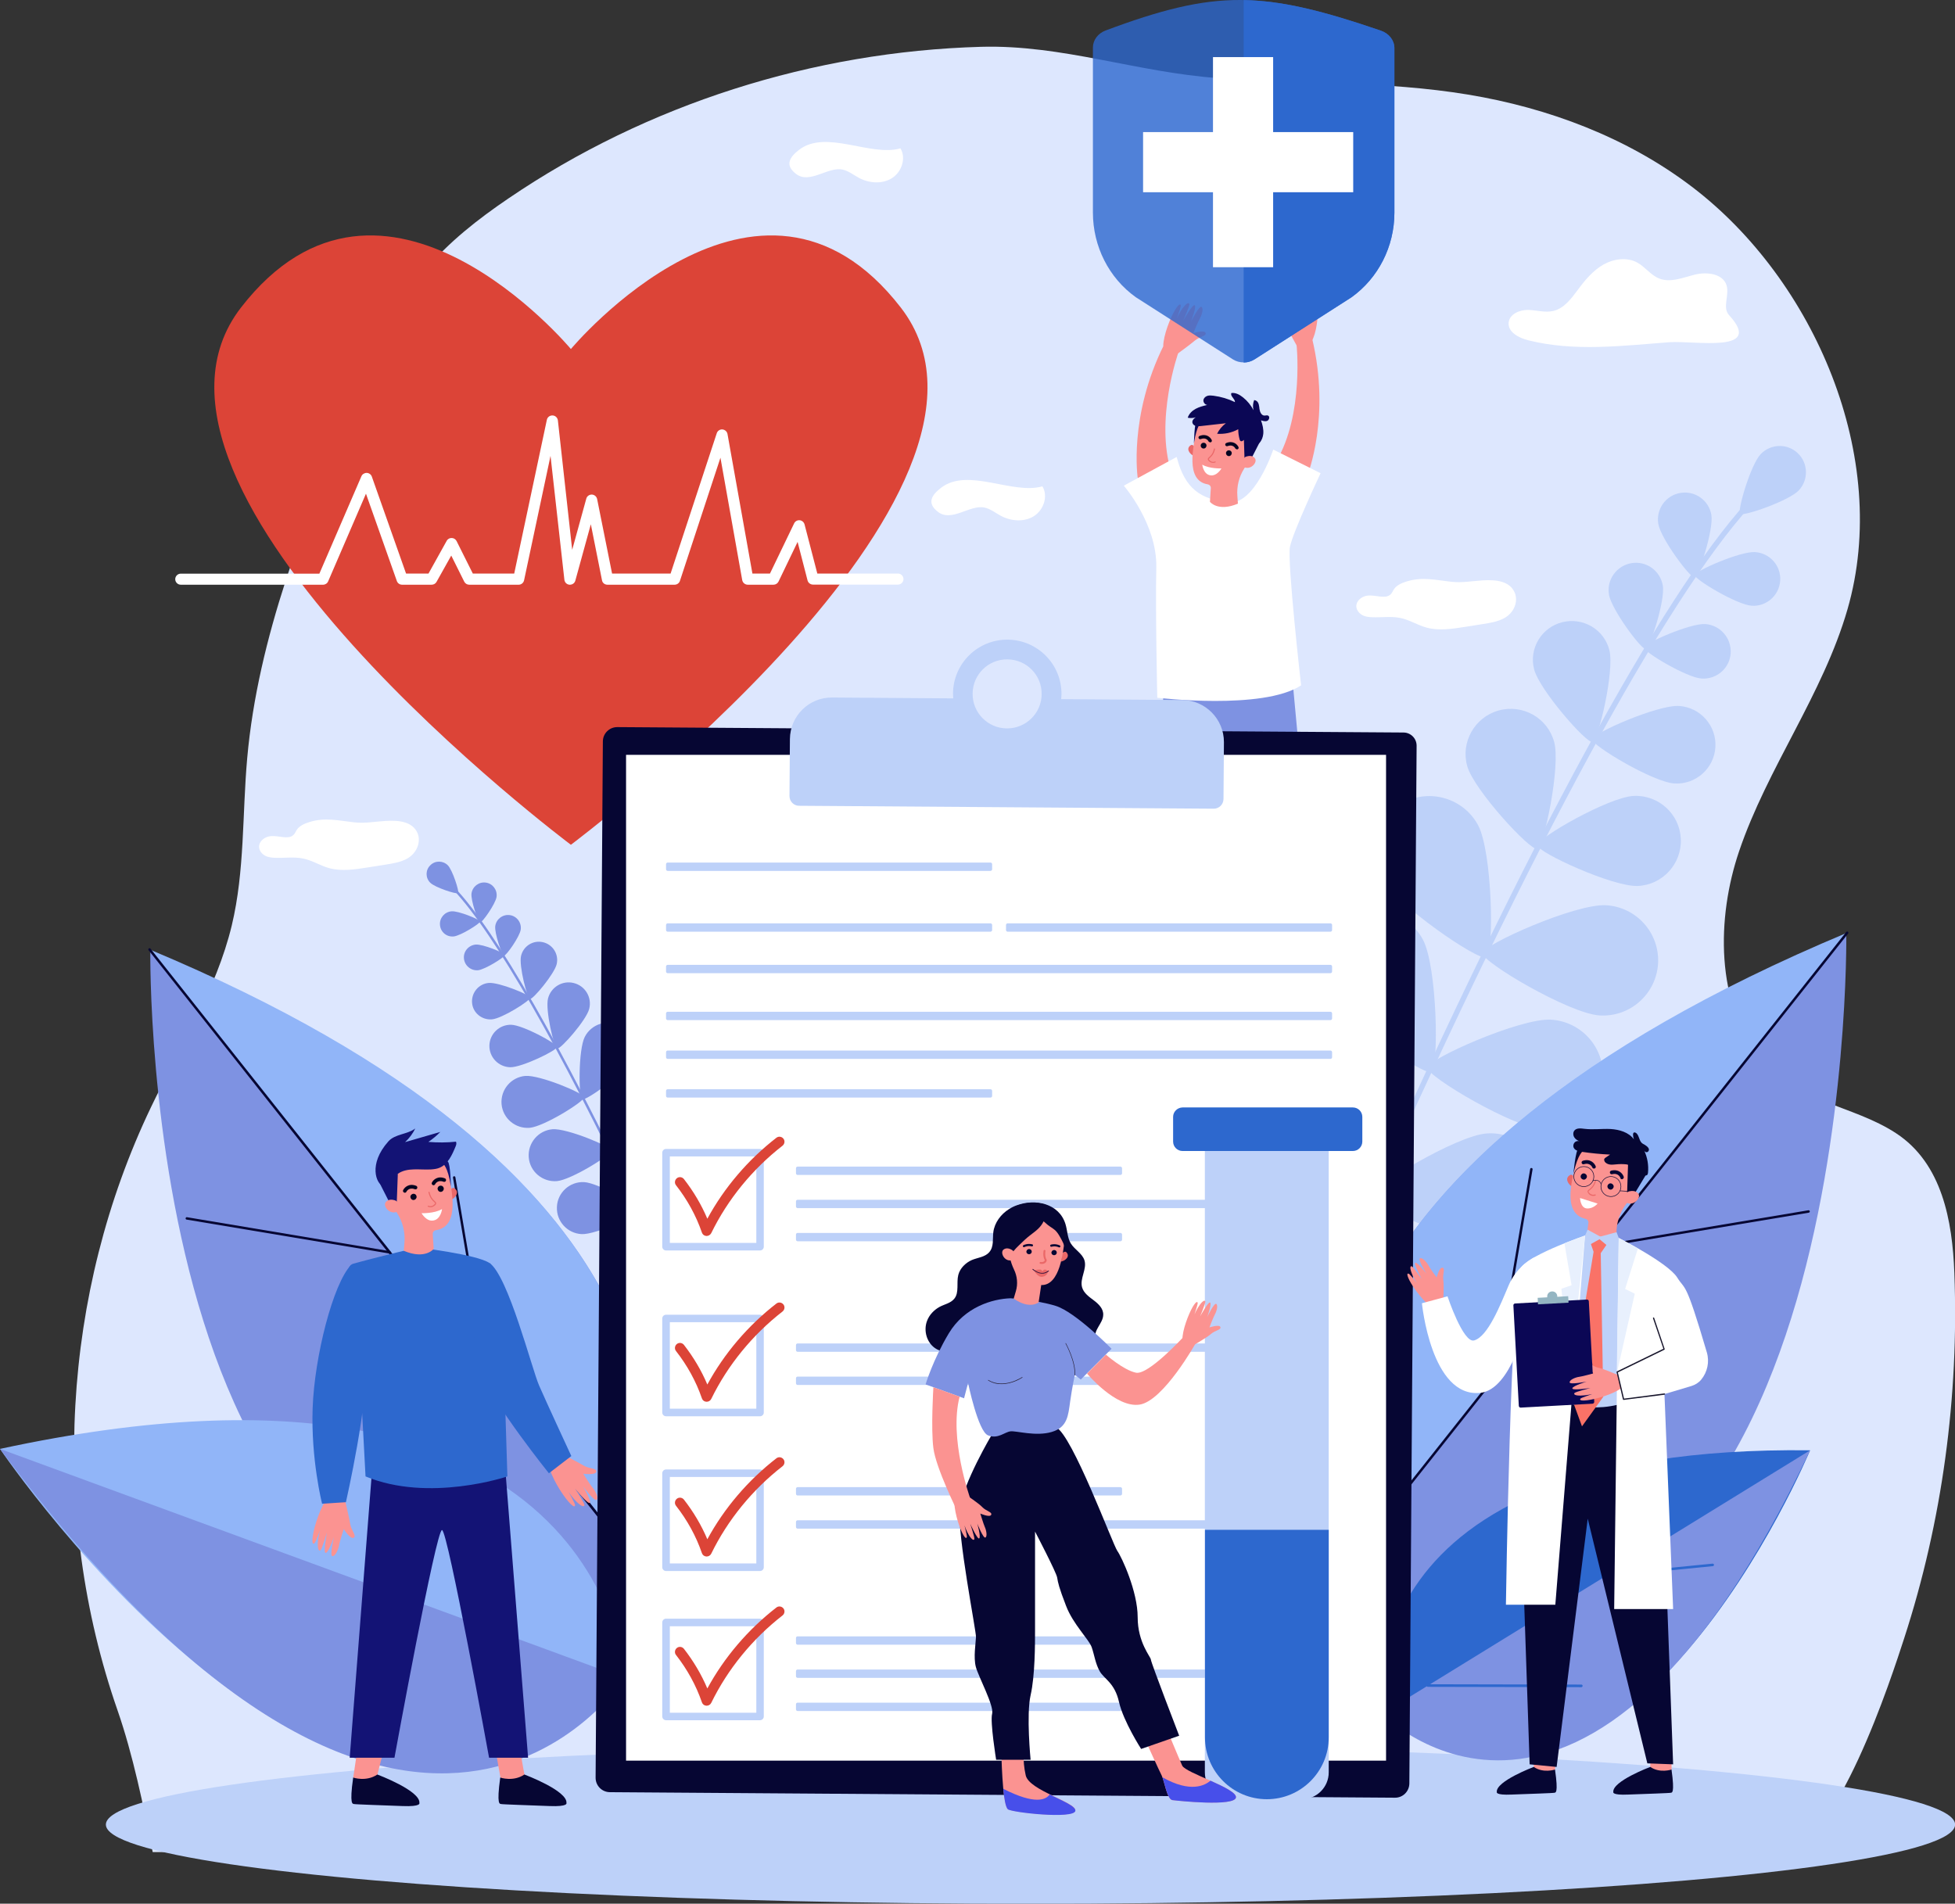
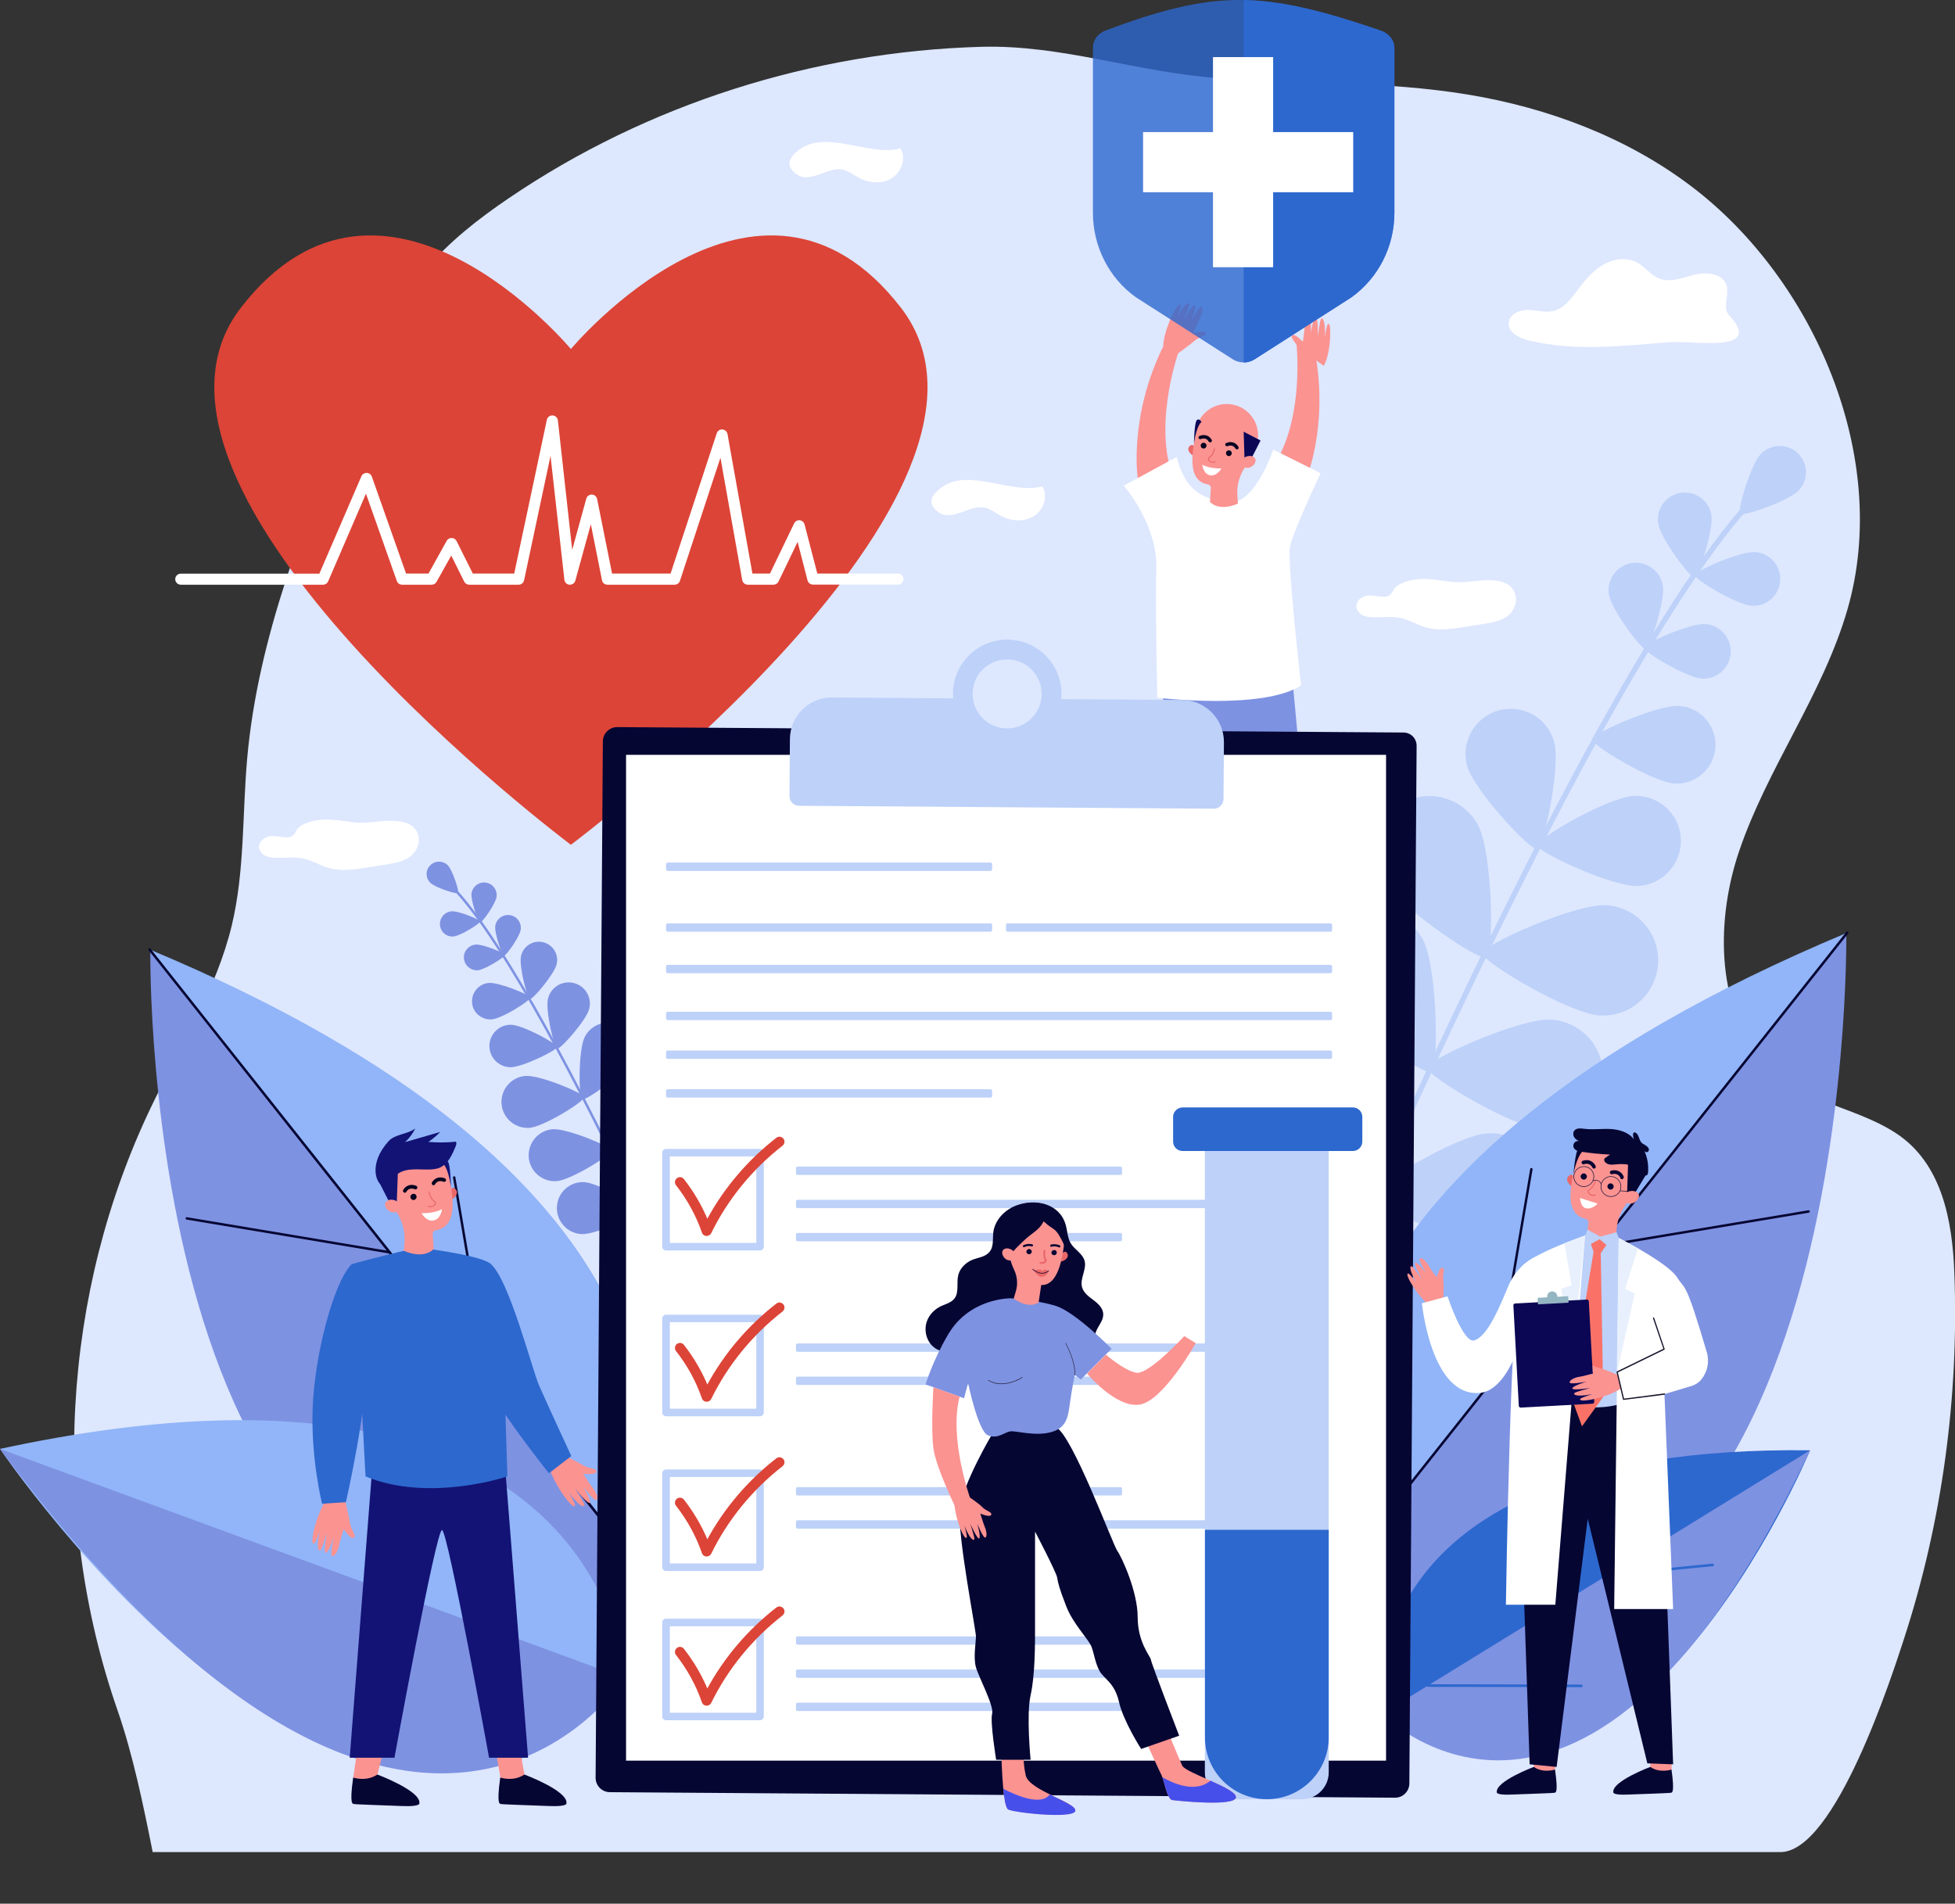
<svg xmlns="http://www.w3.org/2000/svg" id="Layer_2_00000170972908273778856310000006001904703473812149_" x="0px" y="0px" viewBox="0 0 1804 1756.8" style="enable-background:new 0 0 1804 1756.8;" xml:space="preserve">
  <rect x="0" y="0" width="1804" height="1756.8" fill="#333333" stroke="none" />
  <style type="text/css"> .st0{fill:#DDE7FE;} .st1{fill:#BDD1F9;} .st2{fill:#7E92E2;} .st3{fill:#91B5F8;} .st4{fill:#060633;} .st5{fill:#2D68CE;} .st6{fill:#FFFFFF;} .st7{fill:#DC4437;} .st8{fill:#FB9391;} .st9{fill:#EA6868;} .st10{fill:#050521;} .st11{fill:#0B0755;} .st12{opacity:0.8;fill:#2D68CE;enable-background:new ;} .st13{fill:#FA7267;} .st14{fill:#E8F0FD;} .st15{fill:#94B5C2;} .st16{fill:#17152B;} .st17{fill:#131375;} .st18{fill:#240D39;} .st19{fill:#272035;} .st20{fill:#474FEA;} </style>
  <g id="_ÎÓÈ_1">
    <g>
      <path class="st0" d="M140.9,1709.2h1502c50.7-0.1,103.2-163.5,114.2-197.3c35.2-108.4,50.6-223.2,46.3-337.1 c-1.8-48-11.2-101.1-53.8-129c-39.8-26.1-92.8-28.8-124.4-67.6c-42.6-52.3-41.1-131.5-20.5-192.4 c26.2-77.4,77.4-144.9,100.1-223.5c40.4-139.9-30.6-304-143.5-389.9c-59.8-45.5-132.3-72.8-206.6-85.1 c-76.2-12.6-153.6-9.8-230.4-15.2c-75.3-5.3-144.2-31-219.1-28.9c-154.6,4.4-308,52.8-436,139.9c-28,19-55,40.1-76.7,66 c-31.1,37.2-50,82.9-68.4,127.8c-42.8,104.3-86,210.6-96,322.9c-4.6,51.5-2.2,103.9-14.2,154.1c-14.3,59.6-48,112.4-74.5,167.7 c-82.3,171.9-93.7,376.5-31,556.6C122.7,1619.3,132.4,1666.6,140.9,1709.2L140.9,1709.2z" />
-       <ellipse class="st1" cx="950.9" cy="1683.8" rx="853.2" ry="73.1" />
      <g>
        <path class="st1" d="M1265.7,1106.5c-0.2,0-0.3-0.1-0.5-0.2c-1.2-0.6-1.8-2-1.2-3.3c145.3-325.2,268.7-552.2,347.3-639 c1.8-1.9,3-3.3,3.5-4c0.8-1.1,2.3-1.4,3.4-0.6c1.1,0.8,1.4,2.3,0.6,3.4c-0.7,1-1.9,2.3-3.9,4.5c-78.3,86.5-201.3,313-346.5,637.7 C1268,1106.1,1266.8,1106.7,1265.7,1106.5L1265.7,1106.5z" />
        <path class="st1" d="M1659.8,452.6c-9.2,9.7-51.3,24.2-54.1,21.6c-2.8-2.6,9.7-45.4,19-55.1s24.6-10.1,34.3-0.8 C1668.6,427.5,1669,442.9,1659.8,452.6L1659.8,452.6z" />
        <path class="st1" d="M1579.2,475.3c2.2,13.5-11.8,56.9-15.7,57.5c-3.9,0.6-31.1-35.9-33.3-49.4c-2.2-13.5,6.9-26.3,20.4-28.5 C1564.2,452.6,1577,461.8,1579.2,475.3L1579.2,475.3z" />
        <path class="st1" d="M1616.4,559c-13.7-0.9-52.7-24.3-52.5-28.2s42-22.2,55.6-21.3c13.7,0.9,24.1,12.7,23.2,26.3 C1641.8,549.5,1630,559.9,1616.4,559L1616.4,559z" />
        <path class="st1" d="M1434.1,684.6c6.2,22.2-9.4,97-15.7,98.8c-6.3,1.8-58.3-54.3-64.5-76.4s6.8-45.1,28.9-51.3 C1405,649.5,1428,662.4,1434.1,684.6z" />
        <path class="st1" d="M1511.3,817.6c-23,1-92.4-31-92.7-37.5c-0.3-6.6,66-44.6,89-45.6c23-1,42.4,16.8,43.4,39.7 C1552,797.1,1534.2,816.6,1511.3,817.6L1511.3,817.6z" />
        <path class="st1" d="M1363.9,761.5c13.3,24.8,14.9,118.3,7.8,122.1c-7.1,3.8-84.3-49.1-97.6-73.9c-13.3-24.8-4.1-55.7,20.7-69 S1350.6,736.8,1363.9,761.5L1363.9,761.5z" />
        <path class="st1" d="M1476.1,937.1c-28.1-1.7-108.6-49.4-108.1-57.4s86-46,114.1-44.3c28.1,1.7,49.5,25.8,47.9,53.8 C1528.3,917.3,1504.2,938.8,1476.1,937.1z" />
        <path class="st1" d="M1313,867.1c13.3,24.8,14.9,118.3,7.8,122.1c-7.1,3.8-84.3-49.1-97.6-73.9c-13.3-24.8-4.1-55.7,20.7-69 S1299.7,842.4,1313,867.1L1313,867.1z" />
        <path class="st1" d="M1425.2,1042.7c-28.1-1.7-108.6-49.4-108.1-57.4s86-46,114.1-44.3c28.1,1.7,49.5,25.8,47.9,53.8 C1477.4,1022.9,1453.3,1044.4,1425.2,1042.7L1425.2,1042.7z" />
        <path class="st1" d="M1214.7,995.4c21.8,17.8,58.9,103.7,53.8,109.9s-96.6-13.3-118.4-31.1s-24.9-49.9-7.1-71.7 C1160.8,980.8,1192.9,977.6,1214.7,995.4z" />
        <path class="st1" d="M1378.7,1147.7c-28.1,1.9-113.9-35.4-114.4-43.4c-0.5-8,79.6-56.4,107.6-58.3s52.4,19.4,54.2,47.4 C1428,1121.5,1406.8,1145.8,1378.7,1147.7L1378.7,1147.7z" />
        <path class="st1" d="M1534.4,540.5c2.3,13.7-12,57.8-15.9,58.4c-3.9,0.7-31.6-36.5-33.8-50.2c-2.3-13.7,7-26.7,20.8-29 S1532.1,526.8,1534.4,540.5z" />
        <path class="st1" d="M1570.2,626.2c-13.9-0.9-53.6-24.7-53.3-28.6s42.6-22.5,56.5-21.7c13.9,0.9,24.4,12.9,23.6,26.8 S1584.1,627.1,1570.2,626.2L1570.2,626.2z" />
-         <path class="st1" d="M1485.1,600.1c4.8,19.2-10.2,83.2-15.7,84.6s-48.9-48-53.8-67.1s6.8-38.6,26-43.4S1480.3,580.9,1485.1,600.1 L1485.1,600.1z" />
        <path class="st1" d="M1544.9,723c-19.7-1.3-76.1-35.1-75.8-40.7c0.4-5.6,60.6-32,80.3-30.8c19.7,1.3,34.7,18.3,33.5,38 C1581.7,709.3,1564.6,724.3,1544.9,723L1544.9,723z" />
      </g>
      <g>
        <path class="st2" d="M589.6,1118.3c0.1,0,0.2,0,0.2-0.1c0.6-0.3,0.8-1,0.5-1.6c-72-151.6-132.5-257.1-170.5-297.2 c-0.8-0.9-1.5-1.5-1.7-1.9c-0.4-0.5-1.1-0.6-1.6-0.2c-0.5,0.4-0.6,1.1-0.2,1.6c0.3,0.5,0.9,1.1,1.9,2.1 c37.8,39.9,98.2,145.2,170,296.6C588.5,1118.2,589.1,1118.4,589.6,1118.3L589.6,1118.3z" />
        <path class="st2" d="M397,814.6c4.5,4.5,24.4,10.9,25.7,9.6s-5.1-21.3-9.5-25.7s-11.7-4.5-16.1,0 C392.5,802.9,392.5,810.1,397,814.6L397,814.6z" />
        <path class="st2" d="M435.1,824.4c-0.9,6.4,6.2,26.7,8,26.9c1.8,0.3,14.2-17.2,15.1-23.6c0.9-6.4-3.5-12.3-9.9-13.2 C442,813.6,436.1,818,435.1,824.4L435.1,824.4z" />
        <path class="st2" d="M418.6,864.2c6.4-0.6,24.6-12,24.4-13.8c-0.2-1.8-20-10-26.4-9.4c-6.4,0.6-11.2,6.2-10.6,12.7 S412.1,864.8,418.6,864.2L418.6,864.2z" />
        <path class="st2" d="M505.7,921.4c-2.7,10.5,5.5,45.6,8.5,46.3c3,0.8,26.9-26.2,29.5-36.7c2.7-10.5-3.7-21.2-14.2-23.8 C519.1,904.5,508.4,910.9,505.7,921.4L505.7,921.4z" />
        <path class="st2" d="M470.8,984.9c10.8,0.2,43.2-15.6,43.2-18.7c0.1-3.1-31.6-20.3-42.4-20.5c-10.8-0.2-19.8,8.4-20,19.2 S460,984.6,470.8,984.9L470.8,984.9z" />
        <path class="st2" d="M539.6,956.9c-6,11.8-5.8,55.9-2.4,57.6c3.4,1.7,39.2-24,45.2-35.8c6-11.8,1.3-26.3-10.5-32.3 C560.1,940.4,545.6,945.1,539.6,956.9L539.6,956.9z" />
        <path class="st2" d="M488.7,1040.8c13.2-1.1,50.6-24.4,50.3-28.2s-41-20.7-54.2-19.7c-13.2,1.1-23,12.7-22,25.9 C463.9,1032,475.5,1041.8,488.7,1040.8L488.7,1040.8z" />
        <path class="st2" d="M564.7,1006.1c-6,11.8-5.8,55.9-2.4,57.6c3.4,1.7,39.2-24,45.2-35.8c6-11.8,1.3-26.3-10.5-32.3 C585.2,989.6,570.7,994.3,564.7,1006.1L564.7,1006.1z" />
        <path class="st2" d="M513.8,1090c13.2-1.1,50.6-24.4,50.3-28.2c-0.3-3.8-41-20.7-54.2-19.7c-13.2,1.1-23,12.7-22,25.9 S500.6,1091,513.8,1090L513.8,1090z" />
        <path class="st2" d="M612.4,1065.4c-10.1,8.6-26.6,49.5-24.1,52.4c2.5,2.9,45.3-7.3,55.4-15.9c10.1-8.6,11.2-23.8,2.6-33.8 C637.6,1057.9,622.5,1056.8,612.4,1065.4L612.4,1065.4z" />
        <path class="st2" d="M536.8,1138.9c13.2,0.6,53.3-17.9,53.4-21.7c0.2-3.8-38.1-25.7-51.3-26.3c-13.2-0.6-24.5,9.7-25,22.9 C513.3,1127.1,523.6,1138.3,536.8,1138.9L536.8,1138.9z" />
        <path class="st2" d="M457,854.6c-0.9,6.5,6.3,27.1,8.1,27.3c1.9,0.3,14.5-17.5,15.4-24s-3.6-12.5-10.1-13.4 S457.9,848.2,457,854.6L457,854.6z" />
        <path class="st2" d="M441,895.4c6.5-0.6,25-12.2,24.8-14.1s-20.3-10.2-26.9-9.6c-6.5,0.6-11.4,6.3-10.8,12.8 C428.7,891.1,434.5,895.9,441,895.4L441,895.4z" />
        <path class="st2" d="M480.8,882.2c-2.1,9.1,5.7,39.1,8.3,39.7c2.6,0.6,22.5-23.1,24.6-32.2c2.1-9.1-3.6-18.1-12.7-20.2 S482.9,873.1,480.8,882.2L480.8,882.2z" />
        <path class="st2" d="M454,940.7c9.3-0.8,35.5-17.3,35.2-20c-0.2-2.7-28.9-14.4-38.2-13.6c-9.3,0.8-16.1,9-15.4,18.3 S444.7,941.5,454,940.7L454,940.7z" />
      </g>
      <g>
        <path class="st2" d="M1265.1,1488.4c0,0-221-350.8,438.6-626.4C1703.6,862,1714.5,1598.2,1265.1,1488.4L1265.1,1488.4z" />
        <path class="st3" d="M1704.4,860.8L1245.3,1440C1211.2,1335.2,1191.2,1075.3,1704.4,860.8L1704.4,860.8z" />
        <path class="st4" d="M1264.7,1416.7c-0.2,0-0.5-0.1-0.7-0.2c-0.5-0.4-0.6-1.1-0.2-1.6l439.8-554.8c0.4-0.5,1.1-0.6,1.6-0.2 c0.5,0.4,0.6,1.1,0.2,1.6l-439.8,554.8C1265.3,1416.6,1265,1416.7,1264.7,1416.7z" />
        <path class="st4" d="M1474.9,1151.6c-0.6,0-1-0.4-1.1-1c-0.1-0.6,0.3-1.2,0.9-1.3l194-32.4c0.6-0.1,1.2,0.3,1.3,0.9 s-0.3,1.2-0.9,1.3l-194,32.4C1475,1151.6,1474.9,1151.6,1474.9,1151.6L1474.9,1151.6z" />
        <path class="st4" d="M1380.7,1270.4c-0.1,0-0.1,0-0.2,0c-0.6-0.1-1.1-0.7-0.9-1.3l32.4-190.3c0.1-0.6,0.7-1.1,1.3-0.9 c0.6,0.1,1.1,0.7,0.9,1.3l-32.4,190.3C1381.7,1270,1381.2,1270.4,1380.7,1270.4L1380.7,1270.4z" />
      </g>
      <g>
        <path class="st5" d="M1275.3,1581.6c0,0-38.7-248.5,395-243.2C1670.3,1338.4,1499.1,1750.9,1275.3,1581.6z" />
        <path class="st2" d="M1670.3,1338.4l-395,243.2C1275.3,1581.6,1463.7,1775.7,1670.3,1338.4z" />
        <path class="st5" d="M1474,1455.8c-0.6,0-1.1-0.4-1.2-1c-0.1-0.6,0.4-1.2,1-1.3l106.5-10.5c0.6,0,1.2,0.4,1.3,1 c0.1,0.6-0.4,1.2-1,1.3l-106.5,10.5C1474.1,1455.8,1474,1455.8,1474,1455.8L1474,1455.8z" />
        <path class="st5" d="M1459.2,1557L1459.2,1557l-141.6-0.3c-0.6,0-1.2-0.5-1.2-1.2s0.5-1.2,1.2-1.2l0,0l141.6,0.3 c0.6,0,1.2,0.5,1.2,1.2C1460.3,1556.5,1459.8,1557,1459.2,1557z" />
      </g>
      <g>
        <path class="st2" d="M561.8,1481.7c0,0,213.2-338.4-423.1-604.3C138.8,877.4,128.3,1587.6,561.8,1481.7z" />
        <path class="st3" d="M138,876.2l443,558.8C613.8,1333.9,633,1083.1,138,876.2L138,876.2z" />
        <path class="st4" d="M562.2,1412.6c-0.3,0-0.7-0.2-0.9-0.4L137.1,876.9c-0.4-0.5-0.3-1.2,0.2-1.6c0.5-0.4,1.2-0.3,1.6,0.2 l424.3,535.2c0.4,0.5,0.3,1.2-0.2,1.6C562.7,1412.5,562.5,1412.6,562.2,1412.6L562.2,1412.6z" />
        <path class="st4" d="M359.5,1156.8c-0.1,0-0.1,0-0.2,0l-187.1-31.3c-0.6-0.1-1.1-0.7-0.9-1.3c0.1-0.6,0.7-1.1,1.3-0.9l187.1,31.3 c0.6,0.1,1,0.7,1,1.3C360.5,1156.3,360,1156.7,359.5,1156.8L359.5,1156.8z" />
        <path class="st4" d="M450.3,1271.4c-0.5,0-1-0.4-1.1-1L418,1086.8c-0.1-0.6,0.3-1.2,0.9-1.3c0.6-0.1,1.2,0.3,1.3,0.9l31.2,183.6 c0.1,0.6-0.3,1.2-0.9,1.3C450.4,1271.4,450.4,1271.4,450.3,1271.4L450.3,1271.4z" />
      </g>
      <g>
        <path class="st3" d="M576.3,1548.6c0,0-15.3-332.5-576.3-211.5C0,1337.1,330.6,1827.1,576.3,1548.6z" />
        <path class="st2" d="M0,1337.1l576.3,211.5C576.3,1548.6,383.1,1849.9,0,1337.1z" />
      </g>
      <path class="st6" d="M1410.1,314c-8.6-2.2-18.7-7.4-18-16.2c0.7-7.9,10.1-11.9,17.9-11.8c7.9,0.2,15.9,2.8,23.5,0.9 c10-2.4,16.6-11.6,22.8-19.9c6.5-8.8,13.8-17.4,23.2-22.8c9.5-5.4,21.7-7.1,31.3-1.9c7.3,4,12.4,11.6,20.2,14.7 c10.5,4.2,22.1-0.9,33.1-3.6c11-2.7,25.7-0.9,29.1,9.9c2.8,9-4.1,20.6,2.3,27.5c32.7,35.7-31.4,23.4-54.8,25 C1497.4,319,1453.1,324.8,1410.1,314L1410.1,314z" />
      <path class="st6" d="M830.9,136.9c5.5,9.1,1.1,22-8,27.6s-21.1,4.6-30.4-0.4c-5-2.7-9.5-6.4-15-7.6c-13.5-2.9-30.2,13.6-42.8,4.1 c-11-8.3-5.8-15.8,2.6-22.3C762.2,119.1,803.3,144.9,830.9,136.9L830.9,136.9z" />
      <path class="st6" d="M961.9,448.8c5.5,9.1,1.1,22-8,27.6c-9,5.6-21.1,4.6-30.4-0.4c-5-2.7-9.5-6.4-15-7.6 c-13.5-2.9-30.2,13.6-42.8,4.1c-11-8.3-5.8-15.8,2.6-22.3C893.2,431,934.2,456.8,961.9,448.8L961.9,448.8z" />
      <path class="st6" d="M1388.3,570.3c-6,3.4-13.4,4.6-20.6,5.7c-5.3,0.8-10.6,1.7-15.8,2.5c-11.9,1.9-24.4,3.8-35.8,0.6 c-8.3-2.3-15.4-7.1-23.9-8.8c-8.5-1.8-17.4-0.3-26.2-0.7c-2.5-0.1-5-0.4-7.3-1.2c-4.8-1.8-7.9-6.4-7-10.6 c0.9-4.2,5.5-7.8,10.8-8.2c7-0.6,15.5,3.3,20.4-0.8c1.7-1.4,2.3-3.5,3.5-5.2c2.4-3.5,7-5.6,11.6-7c14.6-4.5,26.7-1.3,41.3,0.3 c9.9,1.1,18.9-0.7,28.8-1.3c12.5-0.8,25.2,0.6,29.7,11.5C1401.1,555.3,1397.1,565.4,1388.3,570.3L1388.3,570.3z" />
      <path class="st6" d="M375.8,792.3c-6,3.4-13.4,4.6-20.6,5.7c-5.3,0.8-10.5,1.7-15.8,2.5c-11.9,1.9-24.4,3.8-35.8,0.6 c-8.3-2.3-15.4-7.1-23.9-8.8c-8.5-1.8-17.5-0.3-26.2-0.7c-2.5-0.1-5-0.4-7.3-1.2c-4.9-1.8-7.9-6.4-7-10.6 c0.9-4.2,5.5-7.8,10.9-8.2c7-0.6,15.5,3.3,20.4-0.8c1.7-1.4,2.3-3.5,3.5-5.2c2.4-3.5,7-5.6,11.6-7c14.6-4.5,26.7-1.3,41.3,0.3 c9.9,1.1,18.9-0.7,28.8-1.3c12.5-0.8,25.2,0.6,29.7,11.5C388.6,777.3,384.5,787.4,375.8,792.3L375.8,792.3z" />
      <path class="st7" d="M831.2,283.8C700,114.3,526.8,322.1,526.8,322.1s-173.2-207.8-304.4-38.3s304.4,495.8,304.4,495.8 S962.5,453.4,831.2,283.8z" />
      <path class="st6" d="M525.9,539.6c-0.1,0-0.3,0-0.4,0c-2.5-0.2-4.4-2.1-4.7-4.5L508,420.7l-24.4,114.8c-0.5,2.4-2.6,4.1-5,4.1H433 c-2,0-3.7-1.1-4.6-2.8l-12-24.1L402.8,537c-0.9,1.6-2.6,2.6-4.5,2.6H371c-2.2,0-4.1-1.4-4.8-3.4l-28.5-80.6l-34.9,80.9 c-0.8,1.9-2.7,3.1-4.7,3.1H166.8c-2.8,0-5.1-2.3-5.1-5.1s2.3-5.1,5.1-5.1h127.9l38.8-89.9c0.8-1.9,2.8-3.1,4.9-3.1 c2.1,0.1,4,1.4,4.7,3.4l31.6,89.5h20.7l16.8-30.2c0.9-1.7,2.8-2.7,4.6-2.6c1.9,0,3.6,1.1,4.5,2.8l15,30h38.2l30.1-141.8 c0.5-2.5,2.7-4.2,5.3-4.1c2.5,0.1,4.6,2,4.9,4.6L528,507.4l13-47.2c0.6-2.3,2.7-3.8,5.1-3.8c2.4,0.1,4.4,1.8,4.9,4.1l13.8,68.8h54 l42.6-129.5c0.7-2.2,2.9-3.7,5.2-3.5c2.3,0.2,4.3,1.9,4.7,4.2l23,128.8h16.2l22.3-46.3c0.9-1.9,2.9-3.1,5.1-2.9 c2.1,0.2,3.9,1.7,4.5,3.8l11.8,45.4h74.4c2.8,0,5.1,2.3,5.1,5.1s-2.3,5.1-5.1,5.1h-78.4c-2.3,0-4.4-1.6-5-3.8l-9.2-35.6 l-17.6,36.6c-0.9,1.8-2.7,2.9-4.6,2.9H690c-2.5,0-4.6-1.8-5.1-4.2l-20.1-113l-37.4,113.7c-0.7,2.1-2.7,3.5-4.9,3.5h-62 c-2.5,0-4.6-1.7-5-4.1l-10.3-51.7l-14.3,52C530.3,538.1,528.2,539.6,525.9,539.6L525.9,539.6z" />
      <g>
        <g>
          <path class="st8" d="M1206.6,438.2c0,0,21.5-53.7,4.2-125.7l-14.5,4c0,0,7.4,65.7-18.8,109.7L1206.6,438.2L1206.6,438.2z" />
          <path class="st8" d="M1049.9,441.4c0,0-8.8-57.2,24.3-123.4l13.2,7.2c0,0-22.1,62.3-6.4,111.1L1049.9,441.4z" />
          <polygon class="st2" points="1192.8,629.1 1201.2,719.5 1064,731.3 1077.2,609.4 " />
-           <path class="st8" d="M1197.4,320.5c0,0-9.6-17-11.3-22.3c-1.8-5.2-7.4-9-4.8-11c2.5-2,9.6,6,9.6,6s1.7-11.1,1.7-14.6 c0-3.5,1.6-9.8,4.1-10c2.6-0.2,1.4,16.6,1.4,16.6s2.3-14.1,4.7-14.8c2.3-0.7,2,17.7,2,17.7s1.8-15.1,2.9-16.2 c1.2-1.1,2.6,0.4,3.3,5.9s-0.1,11.3-0.1,11.3s2-10.5,2.7-11.7c0.7-1.2,2.5-2.3,2.6,6c0.1,8.3-1.1,23.5-6,31.9L1197.4,320.5 L1197.4,320.5z" />
+           <path class="st8" d="M1197.4,320.5c-1.8-5.2-7.4-9-4.8-11c2.5-2,9.6,6,9.6,6s1.7-11.1,1.7-14.6 c0-3.5,1.6-9.8,4.1-10c2.6-0.2,1.4,16.6,1.4,16.6s2.3-14.1,4.7-14.8c2.3-0.7,2,17.7,2,17.7s1.8-15.1,2.9-16.2 c1.2-1.1,2.6,0.4,3.3,5.9s-0.1,11.3-0.1,11.3s2-10.5,2.7-11.7c0.7-1.2,2.5-2.3,2.6,6c0.1,8.3-1.1,23.5-6,31.9L1197.4,320.5 L1197.4,320.5z" />
          <path class="st8" d="M1086,326.9c0,0,12.5-9.1,16.7-12.7c4.2-3.6,10.9-4,9.8-7c-1.2-3-11.3,0.2-11.3,0.2s4.2-10.4,6-13.5 s3.6-9.2,1.5-10.7s-9.7,13.6-9.7,13.6s5.2-13.3,3.5-15.1s-10.7,14.2-10.7,14.2s6.2-13.9,5.7-15.4c-0.5-1.5-2.4-1-5.8,3.4 c-3.4,4.4-5.7,9.8-5.7,9.8s3.6-10.1,3.6-11.5c0-1.4-1-3.2-5.3,3.8c-4.3,7-10.8,23.5-10.9,33.3L1086,326.9L1086,326.9z" />
          <path class="st6" d="M1200.6,632.5c0,0-12.9-114-10.3-127.7c2.6-13.7,28.3-68.1,28.3-68.1l-43.7-21.8c0,0-17.2,52.2-42,48.8 c-24.8-3.4-39.4-12-47.1-42l-48.8,26.5c0,0,30.8,35.3,30,75.5c-0.9,40.2,0.9,120.2,0.9,120.2S1165.4,655.6,1200.6,632.5 L1200.6,632.5z" />
          <g>
            <g>
              <path class="st9" d="M1102.9,413.3c0,0-2-3.7-4-2.5c-5.1,3.2-0.8,8.4,2.3,9.7L1102.9,413.3L1102.9,413.3z" />
              <path class="st8" d="M1103.1,400.2L1103.1,400.2c0.1-0.4,0.1-0.7,0.1-1.1c1.5-16.5,16.7-28.6,33.4-25.9 c13.9,2.2,24.3,14.4,24.3,28.4c0,5.2-1.3,10.1-3.7,14.2c-3.3,6.5-6.2,12-9.1,16.6c-4.8,7.5-7,16.5-6.3,25.4l0.5,7 c-18.6,7.8-25.8-1.7-25.8-1.7l0.8-12.7c0.1-1.7-1.1-3.1-2.7-3.4h0C1092.8,443.6,1102.2,410.1,1103.1,400.2L1103.1,400.2z" />
              <path class="st10" d="M1131.3,418c0.1-1.5,1.4-2.6,2.9-2.4c1.5,0.1,2.6,1.4,2.4,2.9s-1.4,2.6-2.9,2.4 C1132.3,420.8,1131.2,419.5,1131.3,418z" />
              <path class="st10" d="M1108,411c0.1-1.5,1.4-2.6,2.9-2.4c1.5,0.1,2.6,1.4,2.4,2.9s-1.4,2.6-2.9,2.4 C1108.9,413.8,1107.8,412.5,1108,411z" />
              <path class="st10" d="M1141.3,414.7c0.3,0,0.6,0,0.8-0.1c0.8-0.4,1.1-1.3,0.7-2.1c-1.1-2.4-4.9-6.2-11.2-3.7 c-0.8,0.3-1.2,1.2-0.9,2s1.2,1.2,2,0.9c5.2-2,7.2,2,7.2,2.2C1140.3,414.3,1140.8,414.6,1141.3,414.7L1141.3,414.7z" />
              <path class="st10" d="M1116.6,408.2c0.3,0,0.6,0,0.8-0.1c0.8-0.4,1.1-1.3,0.7-2.1c-1.1-2.4-4.9-6.2-11.2-3.7 c-0.8,0.3-1.2,1.2-0.9,2s1.2,1.2,2,0.9c5.2-2,7.2,2,7.2,2.2C1115.6,407.8,1116.1,408.1,1116.6,408.2L1116.6,408.2z" />
              <polygon class="st11" points="1163.2,406.5 1153.6,425.3 1148.4,423.8 1147.6,398.4 " />
              <path class="st8" d="M1147.7,423.1c0.6-0.9,1.4-1.5,2.4-1.8c2.1-0.6,5.7-1.2,7.8,1.5c3.2,3.9-4.8,12.6-11.4,7.3 C1146.6,430,1144.8,427.8,1147.7,423.1L1147.7,423.1z" />
              <path class="st9" d="M1116.7,426.4c2.5,1.5,4.9,0.3,4.9,0.3c0.2-0.1,0.3-0.4,0.2-0.6c-0.1-0.2-0.4-0.3-0.6-0.2 c-0.1,0.1-2.8,1.3-5.1-1.2c-0.4-0.4-0.6-0.7-0.6-1c0-0.3,0.4-0.7,1-1.2c1.3-1.2,3.6-3.2,4.7-8.1c0.1-0.2-0.1-0.5-0.4-0.6 c-0.2-0.1-0.5,0.1-0.6,0.4c-1,4.6-3.1,6.4-4.4,7.6c-0.7,0.6-1.3,1.2-1.3,1.9c0,0.5,0.2,1,0.8,1.6 C1115.8,425.8,1116.2,426.2,1116.7,426.4L1116.7,426.4z" />
              <path class="st6" d="M1127.1,432.3c0,0-11.1,0.4-17.7-3.5c0,0,0.9,8.6,7.2,9.8S1127.1,432.3,1127.1,432.3L1127.1,432.3z" />
              <path class="st11" d="M1108.7,389.4c0,0-4.4,2.5-7,19.9c0,0,0.4-19.6,2.7-21.6S1108.7,389.4,1108.7,389.4L1108.7,389.4z" />
            </g>
-             <path class="st11" d="M1165.7,400.4c0.4-4.3-0.7-8.5-2.1-12.5c1.9,0.6,4.1,1.3,5.9,0.4c1.8-0.9,2.4-4,0.6-4.8 c-1.1-0.5-2.3,0.1-3.5,0c-2.7-0.2-4-3.4-4.4-6c-0.3-2.7-0.5-5.8-2.6-7.4c-0.7-0.5-1.5-0.8-2.3-0.9c-1.2,2.9-1.4,6.3-0.6,9.3 c-2.4-4.5-5.6-8.5-9.6-11.7c-3.1-2.5-6.8-4.6-10.8-4.1c-1.4,2.8,3.3,5.2,3.3,8.4c-6.2-3-12.9-5-19.8-5.9 c-1.8-0.2-3.6-0.4-5.3,0c-1.7,0.5-3.3,1.6-3.9,3.4c-0.7,2.2,1.1,4.9,3.4,5.1c-3.7,0.9-7.4,1.8-10.7,3.6 c-3.3,1.8-6.2,4.6-7.3,8.2c2.5,0.5,5.1,0.4,7.4-0.4c-1.8,1.1-3.5,2.9-3.1,5c0.3,1.5,1.7,2.6,3.2,3s3,0.2,4.6,0.1 c7.7-0.9,15.4-1.7,23.1-2.6c-3.4,2.5-6.2,5.8-8.1,9.7c6.7,0.5,13.6-0.9,19.5-4.2c0,3.2,0.4,6.4,1.3,9.5c0.1,0.5,0.3,1,0.7,1.3 c1.3,1.1,2.9-0.8,4.4-1.6c1.9-0.9,4.1,0.1,5.7,1.4c2.7,2.3,4.4,5.2,7.5,2C1164.3,406.5,1165.4,403.3,1165.7,400.4L1165.7,400.4 z" />
          </g>
        </g>
        <path class="st12" d="M1020.3,28.1c-7.2,2.7-11.8,8.9-11.8,15.8v152.3c0,31.2,14.8,60.4,39.6,78.1l89.5,57.3c5.9,3.8,14,3.8,20,0 l89.5-57.3c24.8-17.8,39.6-46.9,39.6-78.1V44.3c0-7.1-4.9-13.4-12.4-16C1165.5-8.9,1122-9.9,1020.3,28.1L1020.3,28.1z" />
        <path class="st5" d="M1274.2,28.3c-52.9-18.1-90.4-27.6-126.6-28.2v334.5c3.5,0,7-1,10-2.9l89.5-57.3 c24.8-17.8,39.6-46.9,39.6-78.1V44.3C1286.6,37.2,1281.7,30.9,1274.2,28.3z" />
        <rect x="1119.3" y="52.7" class="st6" width="55.5" height="193.9" />
        <rect x="1054.8" y="121.9" class="st6" width="193.9" height="55.5" />
      </g>
      <g>
        <path class="st4" d="M1295.2,676L569.6,671c-7.3,0-13.2,5.8-13.3,13.1l-6.7,956.5c0,7.3,5.8,13.2,13.1,13.3l724.5,5.1 c7.3,0.1,13.2-5.8,13.3-13.1l6.7-957.7C1307.2,681.5,1301.9,676.1,1295.2,676L1295.2,676z" />
        <rect x="577.7" y="696.6" class="st6" width="701.3" height="928.2" />
        <path class="st1" d="M1091,646l-111.8-0.8c0.2-1.5,0.2-3,0.3-4.5c0.2-27.7-22.1-50.2-49.7-50.4c-27.7-0.2-50.2,22.1-50.4,49.7 c0,1.5,0.1,3,0.2,4.5l-111.8-0.8c-21.3-0.2-38.7,17-38.9,38.3l-0.4,52.6c0,4.9,3.9,9,8.9,9l382.6,2.7c4.9,0,8.9-3.9,9-8.9 l0.4-52.6C1129.4,663.6,1112.3,646.2,1091,646z M929.1,672.2c-17.6-0.1-31.8-14.5-31.6-32.1c0.1-17.6,14.5-31.8,32.1-31.6 c17.6,0.1,31.8,14.5,31.6,32.1C961.1,658.2,946.7,672.3,929.1,672.2z" />
        <g>
          <path class="st1" d="M616.1,796h297.9c0.8,0,1.5,0.7,1.5,1.5v4.7c0,0.8-0.7,1.5-1.5,1.5H616.1c-0.8,0-1.5-0.7-1.5-1.5v-4.7 C614.6,796.7,615.3,796,616.1,796z" />
          <path class="st1" d="M616.1,852.1h297.9c0.8,0,1.5,0.7,1.5,1.5v4.7c0,0.8-0.7,1.5-1.5,1.5H616.1c-0.8,0-1.5-0.7-1.5-1.5v-4.7 C614.6,852.8,615.3,852.1,616.1,852.1z" />
          <path class="st1" d="M736,1076.6h297.9c0.8,0,1.5,0.7,1.5,1.5v4.7c0,0.8-0.7,1.5-1.5,1.5H736c-0.8,0-1.5-0.7-1.5-1.5v-4.7 C734.5,1077.2,735.2,1076.6,736,1076.6z" />
          <path class="st1" d="M736,1137.8h297.9c0.8,0,1.5,0.7,1.5,1.5v4.7c0,0.8-0.7,1.5-1.5,1.5H736c-0.8,0-1.5-0.7-1.5-1.5v-4.7 C734.5,1138.4,735.2,1137.8,736,1137.8z" />
          <path class="st1" d="M736,1107.2h412.7c0.8,0,1.5,0.7,1.5,1.5v4.7c0,0.8-0.7,1.5-1.5,1.5H736c-0.8,0-1.5-0.7-1.5-1.5v-4.7 C734.5,1107.8,735.2,1107.2,736,1107.2z" />
          <path class="st1" d="M616.1,1005.2h297.9c0.8,0,1.5,0.7,1.5,1.5v4.7c0,0.8-0.7,1.5-1.5,1.5H616.1c-0.8,0-1.5-0.7-1.5-1.5v-4.7 C614.6,1005.8,615.3,1005.2,616.1,1005.2z" />
          <path class="st1" d="M929.8,852.1h297.9c0.8,0,1.5,0.7,1.5,1.5v4.7c0,0.8-0.7,1.5-1.5,1.5H929.8c-0.8,0-1.5-0.7-1.5-1.5v-4.7 C928.3,852.8,929,852.1,929.8,852.1z" />
          <path class="st1" d="M616.1,890.4h611.6c0.8,0,1.5,0.7,1.5,1.5v4.7c0,0.8-0.7,1.5-1.5,1.5H616.1c-0.8,0-1.5-0.7-1.5-1.5v-4.7 C614.6,891.1,615.3,890.4,616.1,890.4z" />
          <path class="st1" d="M616.1,933.7h611.6c0.8,0,1.5,0.7,1.5,1.5v4.7c0,0.8-0.7,1.5-1.5,1.5H616.1c-0.8,0-1.5-0.7-1.5-1.5v-4.7 C614.6,934.4,615.3,933.7,616.1,933.7z" />
          <path class="st1" d="M616.1,969.5h611.6c0.8,0,1.5,0.7,1.5,1.5v4.7c0,0.8-0.7,1.5-1.5,1.5H616.1c-0.8,0-1.5-0.7-1.5-1.5V971 C614.6,970.1,615.3,969.5,616.1,969.5z" />
          <path class="st1" d="M701.3,1154h-86.7c-1.9,0-3.5-1.6-3.5-3.5v-86.7c0-1.9,1.5-3.5,3.5-3.5h86.7c1.9,0,3.5,1.6,3.5,3.5v86.7 C704.8,1152.4,703.3,1154,701.3,1154z M618.1,1147h79.8v-79.8h-79.8V1147z" />
          <path class="st7" d="M652.1,1140.6c-0.1,0-0.2,0-0.3,0c-1.9-0.1-3.5-1.3-4.1-3.1c-5.4-15.7-13.5-30.4-23.9-43.7 c-1.6-2-1.2-4.9,0.8-6.5c2-1.6,4.9-1.2,6.5,0.8c8.8,11.3,16.1,23.6,21.6,36.6c15.6-28.7,37.5-54.4,63.7-74.7 c2-1.6,4.9-1.2,6.5,0.8s1.2,4.9-0.8,6.5c-27.9,21.7-50.6,49.6-65.8,80.7C655.5,1139.5,653.9,1140.6,652.1,1140.6L652.1,1140.6z" />
          <path class="st1" d="M736,1270.4h297.9c0.8,0,1.5,0.7,1.5,1.5v4.7c0,0.8-0.7,1.5-1.5,1.5H736c-0.8,0-1.5-0.7-1.5-1.5v-4.7 C734.5,1271,735.2,1270.4,736,1270.4z" />
          <path class="st1" d="M736,1239.8h412.7c0.8,0,1.5,0.7,1.5,1.5v4.7c0,0.8-0.7,1.5-1.5,1.5H736c-0.8,0-1.5-0.7-1.5-1.5v-4.7 C734.5,1240.4,735.2,1239.8,736,1239.8z" />
          <path class="st1" d="M701.3,1307h-86.7c-1.9,0-3.5-1.6-3.5-3.5v-86.7c0-1.9,1.5-3.5,3.5-3.5h86.7c1.9,0,3.5,1.6,3.5,3.5v86.7 C704.8,1305.4,703.3,1307,701.3,1307z M618.1,1300h79.8v-79.8h-79.8V1300z" />
          <path class="st7" d="M652.1,1293.6c-0.1,0-0.2,0-0.3,0c-1.9-0.1-3.5-1.3-4.1-3.1c-5.4-15.7-13.5-30.4-23.9-43.7 c-1.6-2-1.2-4.9,0.8-6.5c2-1.6,4.9-1.2,6.5,0.8c8.8,11.3,16.1,23.6,21.6,36.6c15.6-28.7,37.5-54.4,63.7-74.7 c2-1.6,4.9-1.2,6.5,0.8s1.2,4.9-0.8,6.5c-27.9,21.7-50.6,49.6-65.8,80.7C655.5,1292.6,653.9,1293.6,652.1,1293.6L652.1,1293.6z" />
          <path class="st1" d="M736,1372.4h297.9c0.8,0,1.5,0.7,1.5,1.5v4.7c0,0.8-0.7,1.5-1.5,1.5H736c-0.8,0-1.5-0.7-1.5-1.5v-4.7 C734.5,1373,735.2,1372.4,736,1372.4z" />
          <path class="st1" d="M736,1403h412.7c0.8,0,1.5,0.7,1.5,1.5v4.7c0,0.8-0.7,1.5-1.5,1.5H736c-0.8,0-1.5-0.7-1.5-1.5v-4.7 C734.5,1403.6,735.2,1403,736,1403z" />
          <path class="st1" d="M701.3,1449.8h-86.7c-1.9,0-3.5-1.6-3.5-3.5v-86.7c0-1.9,1.5-3.5,3.5-3.5h86.7c1.9,0,3.5,1.6,3.5,3.5v86.7 C704.8,1448.2,703.3,1449.8,701.3,1449.8z M618.1,1442.8h79.8v-79.8h-79.8V1442.8z" />
          <path class="st7" d="M652.1,1436.4c-0.1,0-0.2,0-0.3,0c-1.9-0.1-3.5-1.3-4.1-3.1c-5.4-15.7-13.5-30.4-23.9-43.7 c-1.6-2-1.2-4.9,0.8-6.5c2-1.6,4.9-1.2,6.5,0.8c8.8,11.3,16.1,23.6,21.6,36.6c15.6-28.7,37.5-54.4,63.7-74.7 c2-1.6,4.9-1.2,6.5,0.8s1.2,4.9-0.8,6.5c-27.9,21.7-50.6,49.6-65.8,80.7C655.5,1435.4,653.9,1436.4,652.1,1436.4L652.1,1436.4z" />
          <path class="st1" d="M736,1510.1h297.9c0.8,0,1.5,0.7,1.5,1.5v4.7c0,0.8-0.7,1.5-1.5,1.5H736c-0.8,0-1.5-0.7-1.5-1.5v-4.7 C734.5,1510.7,735.2,1510.1,736,1510.1z" />
          <path class="st1" d="M736,1571.3h297.9c0.8,0,1.5,0.7,1.5,1.5v4.7c0,0.8-0.7,1.5-1.5,1.5H736c-0.8,0-1.5-0.7-1.5-1.5v-4.7 C734.5,1571.9,735.2,1571.3,736,1571.3z" />
          <path class="st1" d="M736,1540.7h412.7c0.8,0,1.5,0.7,1.5,1.5v4.7c0,0.8-0.7,1.5-1.5,1.5H736c-0.8,0-1.5-0.7-1.5-1.5v-4.7 C734.5,1541.3,735.2,1540.7,736,1540.7z" />
          <path class="st1" d="M701.3,1587.5h-86.7c-1.9,0-3.5-1.6-3.5-3.5v-86.7c0-1.9,1.5-3.5,3.5-3.5h86.7c1.9,0,3.5,1.6,3.5,3.5v86.7 C704.8,1585.9,703.3,1587.5,701.3,1587.5z M618.1,1580.6h79.8v-79.8h-79.8V1580.6z" />
          <path class="st7" d="M652.1,1574.1c-0.1,0-0.2,0-0.3,0c-1.9-0.1-3.5-1.3-4.1-3.1c-5.4-15.7-13.5-30.4-23.9-43.7 c-1.6-2-1.2-4.9,0.8-6.5c2-1.6,4.9-1.2,6.5,0.8c8.8,11.3,16.1,23.6,21.6,36.6c15.6-28.7,37.5-54.4,63.7-74.7 c2-1.6,4.9-1.2,6.5,0.8s1.2,4.9-0.8,6.5c-27.9,21.7-50.6,49.6-65.8,80.7C655.5,1573.1,653.9,1574.1,652.1,1574.1L652.1,1574.1z" />
        </g>
      </g>
      <g>
        <path class="st8" d="M1415.1,1601.7c0,0,0.4,29.1,0.2,29.5c-0.2,0.4,2.1,4.1,2.1,4.1l9.2,1.6l8.4-3.8c0,0-0.7-27,0.1-31.3 C1436,1597.5,1415.1,1601.7,1415.1,1601.7z" />
        <path class="st4" d="M1434.9,1633c0,0-10.6,3.7-19.6-2.4c0,0-35.2,13.2-34.1,23.2c0,0-1.5,3,13.7,2.3c15.2-0.6,38.9-1.3,39.6-1.7 C1435.2,1654.1,1438.2,1655.7,1434.9,1633L1434.9,1633z" />
        <path class="st8" d="M1522.6,1601.7c0,0,0.4,29.1,0.2,29.5c-0.2,0.4,2.1,4.1,2.1,4.1l9.2,1.6l8.4-3.8c0,0-0.7-27,0.1-31.3 C1543.4,1597.5,1522.6,1601.7,1522.6,1601.7z" />
        <path class="st4" d="M1542.4,1633c0,0-10.6,3.7-19.6-2.4c0,0-35.2,13.2-34.1,23.2c0,0-1.5,3,13.7,2.3c15.2-0.6,38.9-1.3,39.6-1.7 C1542.6,1654.1,1545.6,1655.7,1542.4,1633L1542.4,1633z" />
        <polygon class="st4" points="1531.5,1291.2 1543.9,1628.2 1520.1,1627.3 1465.1,1401.5 1436.4,1630.6 1411.5,1628.2 1400.6,1306.2 1431.7,1294.1 " />
        <path class="st8" d="M1331.8,1199.9c0,0,0.8-13.8,0-18.9c-0.8-5.1,2.1-10.6-0.8-11.1s-5.3,9-5.3,9s-6.2-8.4-7.7-11.3 c-1.5-2.9-5.5-7.3-7.7-6.4c-2.2,0.9,6,14.2,6,14.2s-8-10.5-10.2-10.1c-2.2,0.4,6,15.3,6,15.3s-8-11.6-9.4-12 c-1.4-0.4-1.9,1.4-0.1,6.2s4.9,9.2,4.9,9.2s-6.2-7.8-7.3-8.4s-3-0.8,0.4,6c3.5,6.8,13.4,20.4,21.1,25.2L1331.8,1199.9 L1331.8,1199.9z" />
        <g>
          <path class="st9" d="M1453,1087.3c0,0-1.9-4.2-4.1-3c-5.7,3.1-1.4,9,1.7,10.7L1453,1087.3L1453,1087.3z" />
          <path class="st8" d="M1454.1,1073.2L1454.1,1073.2c0.1-0.4,0.1-0.8,0.2-1.2c2.9-17.8,20.2-29.6,38-25.5 c14.9,3.4,25.2,17.3,24.2,32.6c-0.4,5.7-2.2,10.8-5.1,15.1c-4,6.8-7.6,12.6-11.1,17.3c-5.8,7.8-8.8,17.3-8.7,27l0.1,7.6 c-20.6,7.1-27.8-3.8-27.8-3.8l1.8-13.7c0.2-1.8-0.9-3.4-2.7-3.8h0C1439.8,1119.4,1452.4,1083.8,1454.1,1073.2L1454.1,1073.2z" />
          <path class="st4" d="M1483.3,1094.5c0.3-1.6,1.8-2.7,3.3-2.4s2.7,1.8,2.4,3.3s-1.8,2.7-3.3,2.4S1483.1,1096.1,1483.3,1094.5z" />
          <path class="st4" d="M1458.6,1085.3c0.3-1.6,1.8-2.7,3.3-2.4s2.7,1.8,2.4,3.3s-1.8,2.7-3.3,2.4S1458.3,1086.9,1458.6,1085.3 L1458.6,1085.3z" />
          <path class="st4" d="M1496.3,1088.2c0.3,0.1,0.6,0.1,0.9-0.1c0.9-0.3,1.4-1.3,1.1-2.2c-0.9-2.7-4.5-7.3-11.5-5.6 c-0.9,0.2-1.5,1.2-1.2,2.1c0.2,0.9,1.2,1.5,2.1,1.2c5.8-1.4,7.4,3.1,7.5,3.3C1495.3,1087.7,1495.7,1088.1,1496.3,1088.2 L1496.3,1088.2z" />
          <path class="st4" d="M1470.6,1078.4c0.3,0.1,0.6,0,0.9-0.1c0.9-0.3,1.3-1.3,0.9-2.2c-1.1-2.6-4.9-7.1-11.8-4.9 c-0.9,0.3-1.4,1.2-1.1,2.1s1.2,1.4,2.1,1.1c5.7-1.8,7.6,2.7,7.7,2.9C1469.5,1077.9,1470,1078.3,1470.6,1078.4L1470.6,1078.4z" />
          <polygon class="st4" points="1518.6,1084.5 1506.8,1104.1 1501.4,1102.1 1502.3,1074.5 " />
          <path class="st9" d="M1466.9,1102.6c2.6,1.8,5.2,0.7,5.3,0.7c0.3-0.1,0.4-0.4,0.3-0.7s-0.4-0.4-0.7-0.3 c-0.1,0.1-3.1,1.2-5.5-1.7c-0.4-0.5-0.6-0.8-0.5-1.1c0-0.3,0.5-0.7,1.2-1.2c1.5-1.2,4.1-3.2,5.7-8.4c0.1-0.3-0.1-0.6-0.3-0.6 s-0.6,0.1-0.6,0.3c-1.4,4.9-3.8,6.7-5.3,7.9c-0.8,0.7-1.5,1.2-1.6,1.9c-0.1,0.6,0.2,1.1,0.8,1.8 C1465.9,1101.8,1466.4,1102.2,1466.9,1102.6L1466.9,1102.6z" />
          <path class="st4" d="M1461,1062c0,0-4.9,2.4-9.1,21c0,0,1.9-21.2,4.6-23.1C1459.2,1057.9,1461,1062,1461,1062L1461,1062z" />
          <path class="st4" d="M1486.5,1104.5c-5.3,0-9.5-4.3-9.5-9.5s4.3-9.5,9.5-9.5s9.5,4.3,9.5,9.5S1491.8,1104.5,1486.5,1104.5z M1486.5,1086c-4.9,0-9,4-9,9s4,9,9,9s9-4,9-9S1491.4,1086,1486.5,1086z" />
          <path class="st4" d="M1461.5,1095.3c-5.3,0-9.5-4.3-9.5-9.5s4.3-9.5,9.5-9.5s9.5,4.3,9.5,9.5S1466.7,1095.3,1461.5,1095.3z M1461.5,1076.8c-4.9,0-9,4-9,9s4,9,9,9s9-4,9-9S1466.4,1076.8,1461.5,1076.8z" />
          <path class="st4" d="M1477.2,1092.9c-0.5-1.5-1.3-2.5-2.4-3c-2.2-1.1-4.8-0.1-4.9,0l-0.2-0.5c0.1,0,2.9-1.1,5.3,0.1 c1.3,0.6,2.2,1.8,2.7,3.4L1477.2,1092.9L1477.2,1092.9z" />
          <polygon class="st4" points="1503.3,1099.7 1494.8,1099.2 1494.9,1098.7 1503.4,1099.2 " />
          <path class="st8" d="M1500.6,1101.2c0.7-0.9,1.7-1.5,2.8-1.8c2.3-0.5,6.2-0.8,8.4,2.2c3.2,4.4-6.1,13.2-12.8,7 C1498.9,1108.7,1497.1,1106.1,1500.6,1101.2L1500.6,1101.2z" />
        </g>
        <path class="st1" d="M1493.7,1142.4l-31.1-2.2l-15.7,51.4l-6.9,100.1c0,0,27.6,15.8,66.5,0.3l-2.9-117.9L1493.7,1142.4 L1493.7,1142.4z" />
        <path class="st6" d="M1493.7,1142.4c0,0,45.6,23.1,54,36.6c7.7,12.4,7.3,1.1,27.3,69c2.6,8.9,0.5,18.3-5.2,25.2 c-2.3,2.8-5.5,4.8-9.1,5.9l-24.8,7.4l8,198.4h-54.4L1493.7,1142.4L1493.7,1142.4z" />
        <path class="st6" d="M1462.6,1140.2c0,0-48.4,16.6-58.5,28.8c-10.1,12.2-14.5,311.9-14.5,311.9h45.6L1462.6,1140.2L1462.6,1140.2 z" />
        <polygon class="st13" points="1483.2,1147.6 1477.1,1156.5 1479.4,1289.1 1459.8,1316.3 1448.8,1286.3 1470.5,1155.2 1467.2,1145.7 1478.2,1142.4 " />
        <polygon class="st1" points="1493.7,1142.4 1491.7,1137.1 1476.7,1141.2 1465,1134.8 1462.6,1140.2 1464.5,1150 1476,1143.6 1486.3,1152.2 " />
        <path class="st4" d="M1510.5,1046.3c-0.8-1-2.4-1.8-3.2-0.8c-0.3,0.4-0.4,0.9-0.4,1.5c0,1.5,0.3,3,0.8,4.4 c-4.8-6.5-13.4-9-21.5-9.5c-8.1-0.4-16.2,0.8-24.3-0.2c-3.2-0.4-7-0.9-9.1,1.6c-1.4,1.7-1.3,4.4-0.1,6.3s3.2,3.1,5.4,3.8 c-1.6-0.8-3.7-0.5-5,0.8c-1.3,1.3-1.7,3.4-0.9,5c1.2,2.5,4.3,3.2,7.1,3.7c8.7,1.3,17.5,2.2,26.4,2.6c-1.3,0.9-2.7,1.9-4.1,2.8 c-0.5,0.3-0.9,0.7-1.2,1.2c-0.3,0.7-0.1,1.5,0.2,2.2c1,1.8,3,2.7,5,3s4-0.1,6-0.2c2.9-0.3,5.8-0.3,8.8,0c0.6,0.1,1.2,0.1,1.8,0.4 c0.7,0.4,1.2,1.1,1.6,1.8c2.8,3.9,7.7,5.9,12.2,7.6c1.4,0.5,3.3,0.9,4.2-0.3c0.3-0.5,0.4-1.1,0.5-1.7c0.7-7-0.5-14.1-3.5-20.5 c0.8,1.6,2.9,2.2,4,0.4c1.4-2.2-1.4-4.4-3-5.4c-1.4-1-2.9-1.3-3.9-2.8C1512.5,1051.6,1512.5,1048.7,1510.5,1046.3L1510.5,1046.3z " />
        <path class="st6" d="M1474.2,1110.7l-16.2-5.1c0,0,0.3,9.2,6.3,9.6C1470.3,1115.6,1474.2,1110.7,1474.2,1110.7L1474.2,1110.7z" />
        <polygon class="st14" points="1511.4,1152.1 1499.6,1189.5 1508.5,1193.9 1491.9,1267.6 1493.7,1142.4 " />
        <path class="st6" d="M1416.2,1160.1c0,0-16.2,7.5-24,25.9s-19.2,47.4-31.9,51c-10.1,2.9-24.6-40.7-24.6-40.7l-23.6,6.4 c0,0,8.5,87.4,53.8,82.7c28.8-2.9,42.5-64.8,42.5-64.8L1416.2,1160.1L1416.2,1160.1z" />
        <polygon class="st14" points="1443.6,1147.4 1450.2,1186.1 1440.8,1189.3 1448.9,1269.1 1462.6,1140.2 " />
        <g>
          <g>
            <path class="st11" d="M1464.3,1199.3l-66.2,3.6c-1,0.1-1.7,0.9-1.6,1.8l5,92.7c0.1,1,0.9,1.7,1.8,1.6l66.2-3.6 c1-0.1,1.7-0.9,1.6-1.8l-5-92.7C1466.1,1200,1465.3,1199.2,1464.3,1199.3L1464.3,1199.3z" />
            <rect x="1418.4" y="1196.4" transform="matrix(0.999 -5.373025e-02 5.373025e-02 0.999 -62.376 78.699)" class="st15" width="28.2" height="6" />
            <path class="st15" d="M1437,1196.2c-0.1-2.6-2.3-4.6-4.9-4.4c-2.6,0.1-4.6,2.3-4.4,4.9c0.1,2.6,2.3,4.6,4.9,4.4 C1435.1,1201,1437.1,1198.8,1437,1196.2z" />
          </g>
          <path class="st8" d="M1492.9,1268.9c0,0-12.9-5.7-18-6.7s-9.3-5.8-10.9-3.2c-1.6,2.6,6.7,8.3,6.7,8.3s-10.2,2.9-13.5,3.3 c-3.3,0.4-8.9,2.7-8.8,5.1c0.1,2.4,15.7-0.7,15.7-0.7s-12.9,3.9-13.2,6.2c-0.4,2.3,16.7-0.3,16.7-0.3s-13.9,3.5-14.8,4.7 c-0.8,1.2,0.7,2.4,5.9,2.3s10.6-1.4,10.6-1.4s-9.6,3.2-10.6,4c-1,0.8-1.8,2.6,5.9,1.7s24.2-5.5,31.4-11.2L1492.9,1268.9 L1492.9,1268.9z" />
          <polygon class="st11" points="1469.2,1257.5 1469.7,1267.6 1460.2,1266.3 1459.4,1257.9 1462.4,1253.8 " />
        </g>
        <path class="st16" d="M1498.2,1291.9c-0.3,0-0.5-0.2-0.6-0.4l-5.9-25.2c-0.1-0.3,0.1-0.5,0.3-0.7l42.9-20.9l-9.6-28.2 c-0.1-0.3,0.1-0.6,0.4-0.7c0.3-0.1,0.6,0.1,0.7,0.4l9.7,28.7c0.1,0.3,0,0.6-0.3,0.7l-42.9,20.9l5.7,24.2l37.2-4.8 c0.3,0,0.6,0.2,0.7,0.5s-0.2,0.6-0.5,0.7L1498.2,1291.9C1498.3,1291.9,1498.2,1291.9,1498.2,1291.9L1498.2,1291.9z" />
      </g>
      <g>
        <path class="st8" d="M477.2,1599.2c0,0,6.6,38.7,6.9,39.2c0.3,0.5-2.4,4.6-2.4,4.6l-10.4,1.9l-9.5-4.4c0,0-5.5-31.2-6.5-36 C454.1,1599.5,477.2,1599.2,477.2,1599.2z" />
        <path class="st4" d="M461.6,1640.4c0,0,12,4.2,22.3-2.8c0,0,40.1,15,38.8,26.4c0,0,1.7,3.4-15.6,2.7s-44.3-1.5-45-1.9 S458,1666.3,461.6,1640.4L461.6,1640.4z" />
        <path class="st8" d="M358.2,1599.2c0,0-10.2,38.7-10,39.2c0.3,0.5-2.4,4.6-2.4,4.6l-10.4,1.9l-9.5-4.4c0,0,5.2-31.8,4.2-36.7 C329.1,1598.9,358.2,1599.1,358.2,1599.2L358.2,1599.2z" />
        <path class="st4" d="M325.9,1640.4c0,0,12,4.2,22.3-2.8c0,0,40.1,15,38.8,26.4c0,0,1.7,3.4-15.6,2.7c-17.4-0.7-44.3-1.5-45-1.9 S322.2,1666.3,325.9,1640.4L325.9,1640.4z" />
        <path class="st17" d="M466.4,1357.4l20.9,264.7h-36c0,0-38-209.2-43.4-210.1S364,1622.1,364,1622.1h-41.3l21.1-271.5 L466.4,1357.4L466.4,1357.4z" />
        <path class="st5" d="M385.2,1151.2c0,0,54.9,6.4,66.5,14.4c11.6,7.9,14.7,138.8,14.7,138.8l1.8,58.1c0,0-72.2,24.4-130.9,0 l-3.1-58.1c0,0-27.4-132.7-8.5-138.1S385.2,1151.2,385.2,1151.2L385.2,1151.2z" />
        <path class="st8" d="M318.4,1384.7c0,0,3.9,16.1,4.8,21.9s6.2,10.8,3.1,12.5c-3,1.7-9.1-8-9.1-8s-3.8,11.5-4.4,15.2 c-0.6,3.7-3.4,10-6.1,9.8c-2.7-0.2,1.5-17.8,1.5-17.8s-5,14.4-7.6,14.8c-2.6,0.3,1.1-19,1.1-19s-4.6,15.7-6,16.6 s-2.7-0.9-2.4-6.8s2.1-11.9,2.1-11.9s-4,10.8-5,11.9s-3,2-1.7-6.8c1.3-8.8,7-26.8,13.7-34.8L318.4,1384.7L318.4,1384.7z" />
        <path class="st8" d="M518.7,1342c0,0,14.8,7.4,19.9,10.5c5.1,3.1,12.3,2.3,11.6,5.7c-0.7,3.4-12,1.8-12,1.8s6.3,10.3,8.8,13.1 c2.4,2.9,5.5,9.1,3.5,11c-2,1.9-12.6-12.6-12.6-12.6s7.8,13.2,6.4,15.3c-1.4,2.2-13.8-13.1-13.8-13.1s9,13.6,8.8,15.3 s-2.4,1.5-6.7-2.6c-4.3-4.1-7.8-9.3-7.8-9.3s5.6,10,5.8,11.5s-0.5,3.6-6.3-3.1c-5.8-6.7-15.9-22.7-17.7-33L518.7,1342L518.7,1342 z" />
        <g>
          <g>
            <path class="st9" d="M414.9,1099.2c0,0,2.2-4,4.3-2.7c5.4,3.5,0.8,9-2.4,10.4L414.9,1099.2z" />
            <path class="st8" d="M414.7,1085.2L414.7,1085.2c0-0.4-0.1-0.8-0.1-1.2c-1.6-17.7-17.9-30.6-35.7-27.8 c-14.9,2.3-26,15.4-26.1,30.4c0,5.6,1.4,10.8,4,15.2c3.5,6.9,6.6,12.9,9.7,17.8c5.2,8.1,7.5,17.7,6.7,27.2l-0.6,7.5 c19.9,8.4,27.6-1.8,27.6-1.8l-0.9-13.6c-0.1-1.8,1.1-3.3,2.9-3.6h0C425.7,1131.7,415.7,1095.8,414.7,1085.2L414.7,1085.2z" />
            <path class="st10" d="M384.4,1104.3c-0.1-1.6-1.5-2.8-3.1-2.6s-2.8,1.6-2.6,3.1s1.5,2.8,3.1,2.6 C383.4,1107.2,384.6,1105.8,384.4,1104.3z" />
-             <path class="st10" d="M409.5,1096.8c-0.1-1.6-1.5-2.8-3.1-2.6c-1.6,0.1-2.8,1.6-2.6,3.1s1.5,2.8,3.1,2.6 C408.4,1099.8,409.6,1098.4,409.5,1096.8z" />
            <path class="st10" d="M373.7,1100.7c-0.3,0-0.6,0-0.9-0.2c-0.8-0.4-1.2-1.4-0.8-2.2c1.2-2.5,5.3-6.6,12-4 c0.9,0.3,1.3,1.3,1,2.2s-1.3,1.3-2.2,1c-5.5-2.2-7.7,2.1-7.8,2.3C374.8,1100.3,374.3,1100.7,373.7,1100.7L373.7,1100.7z" />
            <path class="st10" d="M400.2,1093.8c-0.3,0-0.6,0-0.9-0.2c-0.8-0.4-1.2-1.4-0.8-2.2c1.2-2.5,5.3-6.6,12-4 c0.9,0.3,1.3,1.3,1,2.2s-1.3,1.3-2.2,1c-5.5-2.2-7.7,2.1-7.8,2.3C401.3,1093.4,400.8,1093.7,400.2,1093.8L400.2,1093.8z" />
            <polygon class="st17" points="350.4,1092 360.6,1112.1 366.1,1110.4 367.1,1083.2 " />
            <path class="st8" d="M367,1109.7c-0.6-0.9-1.5-1.6-2.6-2c-2.2-0.7-6-1.3-8.4,1.6c-3.4,4.1,5.1,13.5,12.2,7.8 C368.1,1117.1,370.1,1114.8,367,1109.7L367,1109.7z" />
            <path class="st9" d="M400.1,1113.3c-2.6,1.6-5.2,0.3-5.2,0.3c-0.2-0.1-0.4-0.4-0.2-0.7c0.1-0.2,0.4-0.3,0.7-0.2 c0.1,0.1,3,1.4,5.5-1.3c0.4-0.4,0.6-0.8,0.6-1c0-0.3-0.5-0.8-1.1-1.3c-1.4-1.3-3.8-3.4-5-8.7c-0.1-0.3,0.1-0.5,0.4-0.6 c0.3-0.1,0.5,0.1,0.6,0.4c1.1,4.9,3.3,6.9,4.7,8.2c0.8,0.7,1.4,1.2,1.4,2c0,0.5-0.2,1.1-0.9,1.8 C401.1,1112.6,400.6,1113,400.1,1113.3L400.1,1113.3z" />
            <path class="st6" d="M389,1119.6c0,0,11.8,0.4,18.9-3.8c0,0-1,9.2-7.8,10.5C393.5,1127.7,389,1119.6,389,1119.6L389,1119.6z" />
            <path class="st17" d="M408.6,1073.7c0,0,4.7,2.7,7.5,21.3c0,0-0.4-21-2.9-23.1S408.6,1073.7,408.6,1073.7L408.6,1073.7z" />
          </g>
          <path class="st17" d="M358.4,1053.3c6.1-6.9,17.5-6.3,24.8-11.9c-2.3,4.7-5.5,9-9.4,12.6c10.9-3.1,21.7-6.3,32.5-9.4 c-3.3,3.4-7,6.5-11,9.2c8.5,0.7,17,0.7,25.4-0.2c0.8,1.3,0.3,3-0.3,4.4c-3.2,7.8-7.1,16.5-14.9,19.7c-2.4,1-5.1,1.3-7.7,1.5 c-10.4,0.6-21.9-2-30.5,3.9c-4,2.7-8.9,12.2-14.6,10.8C347.8,1092.6,339.3,1074.7,358.4,1053.3L358.4,1053.3z" />
        </g>
        <path class="st5" d="M324,1167.3c-16.7,17.2-33.8,84.7-35.5,132s8.7,88.4,8.7,88.4l22-1.4c0,0,21.9-96.7,17.3-126.1 C333.8,1242.8,324.1,1167.3,324,1167.3L324,1167.3z" />
        <path class="st5" d="M451.8,1165.6c17.4,12.4,39,97.9,45.7,113.1c6.6,15.2,29.7,65,29.7,65l-20.7,15.9c0,0-49.3-61.3-64.3-94.8 C427.2,1231.4,451.8,1165.6,451.8,1165.6z" />
      </g>
      <g>
        <path class="st1" d="M1111.9,1055.6h114.2v580c0,13.7-11.1,24.8-24.8,24.8h-64.7c-13.7,0-24.8-11.1-24.8-24.8V1055.6 L1111.9,1055.6L1111.9,1055.6z" />
        <path class="st5" d="M1091.2,1022h157.2c4.8,0,8.7,3.9,8.7,8.7v22.8c0,4.8-3.9,8.7-8.7,8.7h-157.2c-4.8,0-8.7-3.9-8.7-8.7v-22.8 C1082.5,1026,1086.4,1022.1,1091.2,1022L1091.2,1022z" />
        <path class="st5" d="M1111.9,1411.8v191.5c0,31.5,25.6,57.1,57.1,57.1s57.1-25.6,57.1-57.1v-191.5H1111.9z" />
      </g>
      <g>
        <path class="st4" d="M1009.4,1200.1c-4.4-3.3-9.4-6.8-10.9-12.1c-2.3-8.2,4.7-16.8,2.2-24.9c-2-6.4-9-9.8-12.6-15.6 c-3.2-5.3-3.1-11.9-4.9-17.8c-5.9-19.3-28-23.6-44.9-17.4c-2.6,0.9-5,2.1-7.2,3.5c-7.5,4.7-13.4,12.5-14.5,21.3 c-0.8,6.2,0.7,13.3-3.7,18.4c-4,4.7-10.7,5-16.1,7.3c-5.7,2.5-10.9,7.5-12.5,13.7c-1.9,7.3,1,16.2-3.7,22 c-3.4,4.2-9.1,5.1-13.7,7.6c-5,2.8-9.3,7.2-11.4,12.7c-3.7,9.5-0.1,21.5,9.1,26.4c4.7,2.4,10.1,2.8,15.3,2.8 c10-0.2,20-2.1,29.4-5.7c9.2-3.5,18.1-8.7,27.9-9.3c8.5-0.6,16.9,2.2,25.2,3.9c8.3,1.6,16.9,2.2,24.6,5.6c3.4,1.6,6.6,3.7,10,5.1 s7.5,2.2,11,0.9c3.5-1.3,6.2-5.2,5.2-8.8c-0.5-1.7-1.6-3-2.1-4.7c-2.5-7.3,6.7-13.7,6.9-21.4 C1018.4,1207.9,1013.8,1203.4,1009.4,1200.1L1009.4,1200.1z" />
        <path class="st8" d="M924,1615.6c0,0,0.7,48.5,5.8,53.8c2.9,3,60.8,9.4,62.4,1.6c1.6-7.8-42.4-18.4-45.7-32.6 c-3.3-14.3-1.6-27.7-1.6-27.7L924,1615.6z" />
        <path class="st8" d="M1057.3,1606.8c0,0,12.2,26.9,14.7,31.8c2.4,4.9,4.9,22,9.8,22.6s57.5,6.1,58.7-2.4s-46.5-22.6-49.6-29.4 s-14.7-34.9-14.7-34.9L1057.3,1606.8L1057.3,1606.8z" />
        <path class="st4" d="M915.5,1323.5c0,0-27.3,45.7-29.8,69.3c-2.5,23.7,15.1,112.2,14.9,117.9c-0.2,5.7-2.5,18.8-0.1,27.7 c2.4,9,17,35.9,15,43.2s3.7,42.4,3.7,42.4H951c0,0-4.1-41.6,0-59.6c4.1-17.9,4.1-47.3,4.1-59.6v-91.4c0,0,19.6,37.5,20.4,42.4 s1.6,9,8.2,26.1c6.5,17.1,21.2,31,23.7,38.3c2.5,7.3,3.3,14.7,7.3,22c4.1,7.3,13.9,10.6,17.9,28.6c4.1,17.9,20.4,43.2,20.4,43.2 l35.1-12.2c0,0-26.1-67.7-26.1-70.2s-12.2-15.5-12.2-39.2s-14.7-55.5-18.8-61.2s-41.6-107.3-56.7-114.2 C959.2,1310.5,915.5,1323.5,915.5,1323.5L915.5,1323.5z" />
        <path class="st2" d="M932.4,1198.1c-16.5,0.6-42.2,7.9-56.9,32.4c-14.7,24.5-21.4,47.1-21.4,47.1l35.5,12.8l3.7-14.1 c0,0,9.2,44.7,18.4,48.3c9.2,3.7,15.3-3.1,20.8-3.7c5.5-0.6,23.2,4.9,37.9,0.6c14.7-4.3,15.3-15.3,17.1-28.2 c1.8-12.8,4.3-24.5,4.3-24.5l5.5,4.3l28.4-28.4c0,0-33.3-34-51.6-39.6S932.4,1198.1,932.4,1198.1L932.4,1198.1z" />
        <path class="st8" d="M861.3,1280.2c0,0-2.4,38,0,56.3c2.4,18.4,22,57.9,22,57.9l11.8-12.2c0,0-19.6-54.8-9.6-93.3L861.3,1280.2 L861.3,1280.2z" />
        <path class="st9" d="M979.7,1157c0,0,2.8-3,4.3-1.4c4,4.2-1.6,8.1-4.8,8.6L979.7,1157L979.7,1157z" />
        <path class="st8" d="M957.5,1111.7c-13.9-1.2-26.7,8.4-29.6,22.1c-0.9,4.5-0.7,8.9,0.4,13c2.3,10.2,4.3,18.3,7.3,24.6 c3.1,6.3,3.8,13.5,1.8,20.2l-2,6.8c14.8,10.4,23,3.5,23,3.5l2.4-16l0,0c17.6,0.6,20.2-31.7,21.6-41.2h0c0.1-0.3,0.1-0.7,0.2-1.1 C985.1,1127.8,973.7,1113.1,957.5,1111.7L957.5,1111.7z" />
        <path class="st4" d="M951.3,1139.4c-3.9,2.9-7.4,6.3-10.9,9.7c-3.7,3.6-7.5,7.4-9,12.3c-4-4.1-6-9.6-7.7-15 c-0.8-2.5-1.5-5.1-1.4-7.7c0-3.7,1.5-7.3,2.9-10.7c1.8-4.4,3.8-9.1,7.5-12.1c2.4-2.1,5.5-3.3,8.5-4.2c7.1-2.1,14.8-2.5,22-0.4 c7.1,2.1,13.6,6.9,17,13.5c4.4,8.5,3.5,18.6,2.5,28.1c-0.4-4.1-2.5-7.7-4.5-11.3c-1.3-2.3-2.7-4.6-4.7-6.4 c-3.4-2.9-4.6-2.6-10.5-8.1C960.3,1132.7,956.2,1135.7,951.3,1139.4L951.3,1139.4z" />
        <path class="st8" d="M935.6,1155.8c-0.3-1-1-1.8-1.8-2.3c-1.8-1.1-5-2.4-7.7-0.4c-3.9,2.9,1.5,12.8,8.9,9.4 C935.1,1162.5,937.3,1160.9,935.6,1155.8L935.6,1155.8z" />
        <path class="st4" d="M975.1,1156.5c0.3-1.3-0.5-2.6-1.8-2.9s-2.6,0.5-3,1.8s0.5,2.6,1.8,2.9S974.8,1157.8,975.1,1156.5z" />
        <path class="st4" d="M952,1155.6c0.3-1.3-0.5-2.6-1.8-2.9s-2.6,0.5-3,1.8s0.5,2.6,1.8,2.9S951.7,1156.9,952,1155.6z" />
        <path class="st9" d="M967.2,1173.1c0,0-1.9-1.7-3.2-1.5c-1.3,0.2-2.1,1.7-2.1,1.7s-0.6-1.6-2.1-1.7c-1.5-0.2-5.8,0.6-5.8,0.6 s3.3,6.8,7.9,6.1c4.6-0.7,5.2-4.9,5.2-4.9L967.2,1173.1L967.2,1173.1z" />
        <path class="st18" d="M962.8,1175.3c-5.3,0.6-9.9-3.7-10-3.7c-0.1-0.1-0.1-0.3,0-0.5c0.1-0.1,0.3-0.1,0.5,0 c0.3,0.3,7.5,6.9,14,1.5c0.2-0.1,0.4-0.1,0.5,0s0.1,0.4,0,0.5C966,1174.5,964.4,1175.1,962.8,1175.3L962.8,1175.3z" />
        <path class="st4" d="M944.7,1151c-0.3-0.1-0.5-0.2-0.7-0.5c-0.3-0.5-0.1-1.1,0.4-1.4c0.2-0.1,3.7-1.9,8.1-0.8 c0.5,0.1,0.9,0.7,0.7,1.2c-0.1,0.5-0.7,0.9-1.2,0.7c-3.7-0.9-6.6,0.6-6.6,0.6C945.1,1151,944.9,1151,944.7,1151L944.7,1151z" />
        <path class="st4" d="M969.7,1150.5c-0.3-0.1-0.5-0.3-0.6-0.6c-0.2-0.5,0.1-1.1,0.7-1.3c0.2-0.1,3.9-1.2,8.1,0.7 c0.5,0.2,0.7,0.8,0.5,1.3s-0.8,0.7-1.3,0.5c-3.4-1.6-6.6-0.6-6.6-0.6C970.2,1150.6,969.9,1150.6,969.7,1150.5L969.7,1150.5z" />
        <path class="st9" d="M961.5,1166.4c2.9,0,4.2-2,4.4-3.2c0-0.2,0-0.4-0.1-0.6c-2.1-3.5-1.1-8-1.1-8.1c0.1-0.5-0.2-0.9-0.7-1 c-0.5-0.1-0.9,0.2-1,0.7c0,0.2-1.1,4.9,1.1,8.9c-0.3,0.6-1.2,2-3.8,1.5c-0.5-0.1-0.9,0.2-1,0.7s0.2,0.9,0.7,1 C960.5,1166.4,961,1166.4,961.5,1166.4L961.5,1166.4z" />
        <path class="st19" d="M991.8,1269.3c0.1,0,0.2-0.1,0.2-0.2c1.1-12.2-8.3-29.3-8.4-29.5c-0.1-0.1-0.2-0.1-0.3-0.1 s-0.1,0.2-0.1,0.3c0.1,0.2,9.4,17.2,8.3,29.2C991.6,1269.2,991.7,1269.3,991.8,1269.3C991.8,1269.3,991.8,1269.3,991.8,1269.3 L991.8,1269.3z" />
        <path class="st19" d="M924.3,1277.3c10.4,0,19.1-6,19.2-6.1c0.1-0.1,0.1-0.2,0-0.3c-0.1-0.1-0.2-0.1-0.3-0.1 c-0.2,0.1-16.8,11.4-31.2,2.7c-0.1-0.1-0.2,0-0.3,0.1s0,0.2,0.1,0.3C916,1276.5,920.3,1277.4,924.3,1277.3L924.3,1277.3z" />
        <path class="st20" d="M925.8,1650.8c29.6,15.1,39.5,10,42.8,5.2c12.1,6,24.5,11,23.7,15.2c-1.6,7.8-59.5,1.4-62.4-1.6 C927.9,1667.5,926.6,1659.8,925.8,1650.8L925.8,1650.8z" />
        <path class="st20" d="M1117,1643.3c12.3,5.5,24.1,11.2,23.5,15.5c-1.2,8.6-53.8,3.1-58.7,2.4c-4.4-0.6-6.9-14.7-9.1-21 C1098.7,1654.9,1111.9,1647.6,1117,1643.3z" />
        <path class="st8" d="M892,1379.9c0,0,11.1,7.4,14.5,11c3.4,3.6,9.4,4.5,8.1,7.1s-10-1.2-10-1.2s2.9,9.6,4.2,12.5 c1.3,2.8,2.4,8.5,0.5,9.6c-2,1.1-7.5-12.9-7.5-12.9s3.5,12.3,1.8,13.7c-1.6,1.4-8.3-13.5-8.3-13.5s4.3,12.9,3.8,14.2 c-0.5,1.3-2.2,0.7-4.9-3.5c-2.6-4.2-4.2-9.2-4.2-9.2s2.4,9.3,2.2,10.5s-1.1,2.8-4.4-3.8s-7.9-22.1-7.1-30.8L892,1379.9 L892,1379.9z" />
-         <path class="st8" d="M1102.2,1240.9c0,0,11.6-6.6,15.3-9.9c3.7-3.3,9.7-3.8,8.6-6.4s-10.1,0.4-10.1,0.4s3.6-9.4,5.1-12.1 s3.1-8.3,1.2-9.6c-1.9-1.3-8.4,12.3-8.4,12.3s4.4-12,2.8-13.5c-1.5-1.6-9.3,12.8-9.3,12.8s5.3-12.5,4.8-13.9 c-0.4-1.3-2.2-0.8-5.1,3.2s-4.9,8.8-4.9,8.8s3-9.1,3-10.3c0-1.2-0.9-2.9-4.7,3.5c-3.7,6.4-9.6,21.4-9.4,30.2L1102.2,1240.9 L1102.2,1240.9z" />
        <path class="st8" d="M1003.1,1267.6c0,0,26.8,32.2,48.7,28.6s51.6-56.7,51.6-56.7l-10.6-6.5c0,0-33,36.1-44.5,33.8 s-27.8-16.7-27.8-16.7L1003.1,1267.6L1003.1,1267.6z" />
      </g>
    </g>
  </g>
</svg>